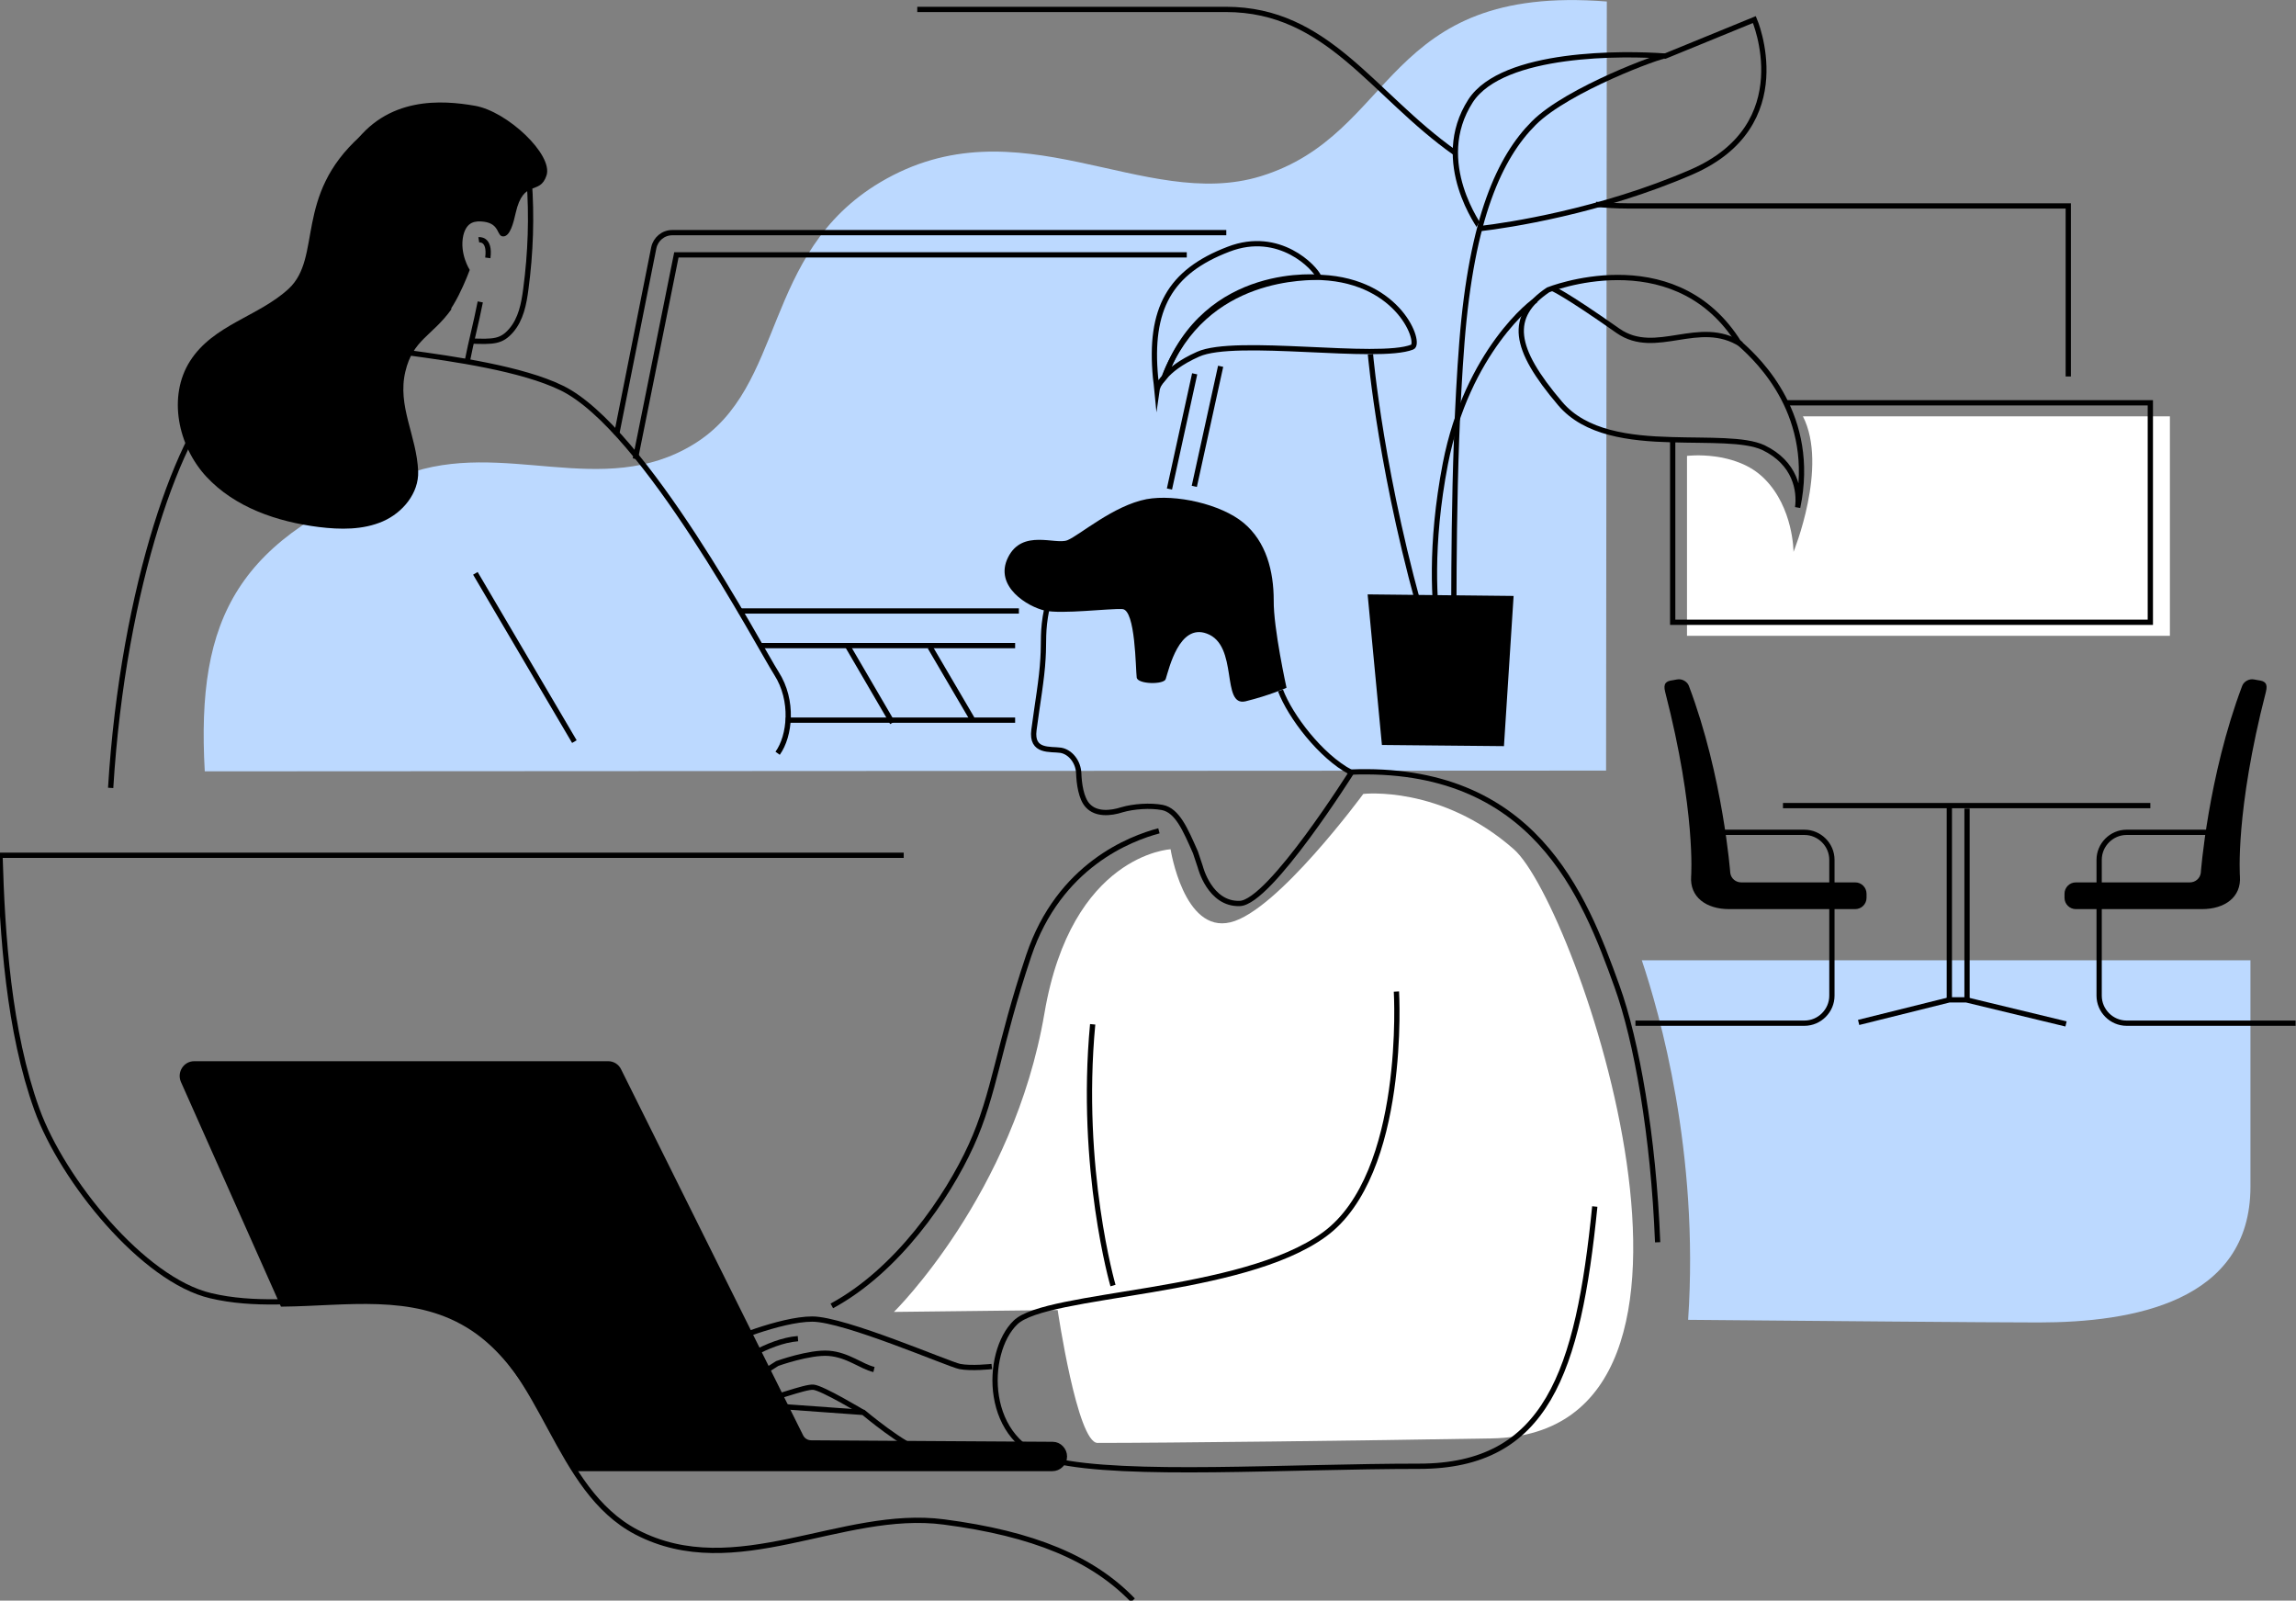
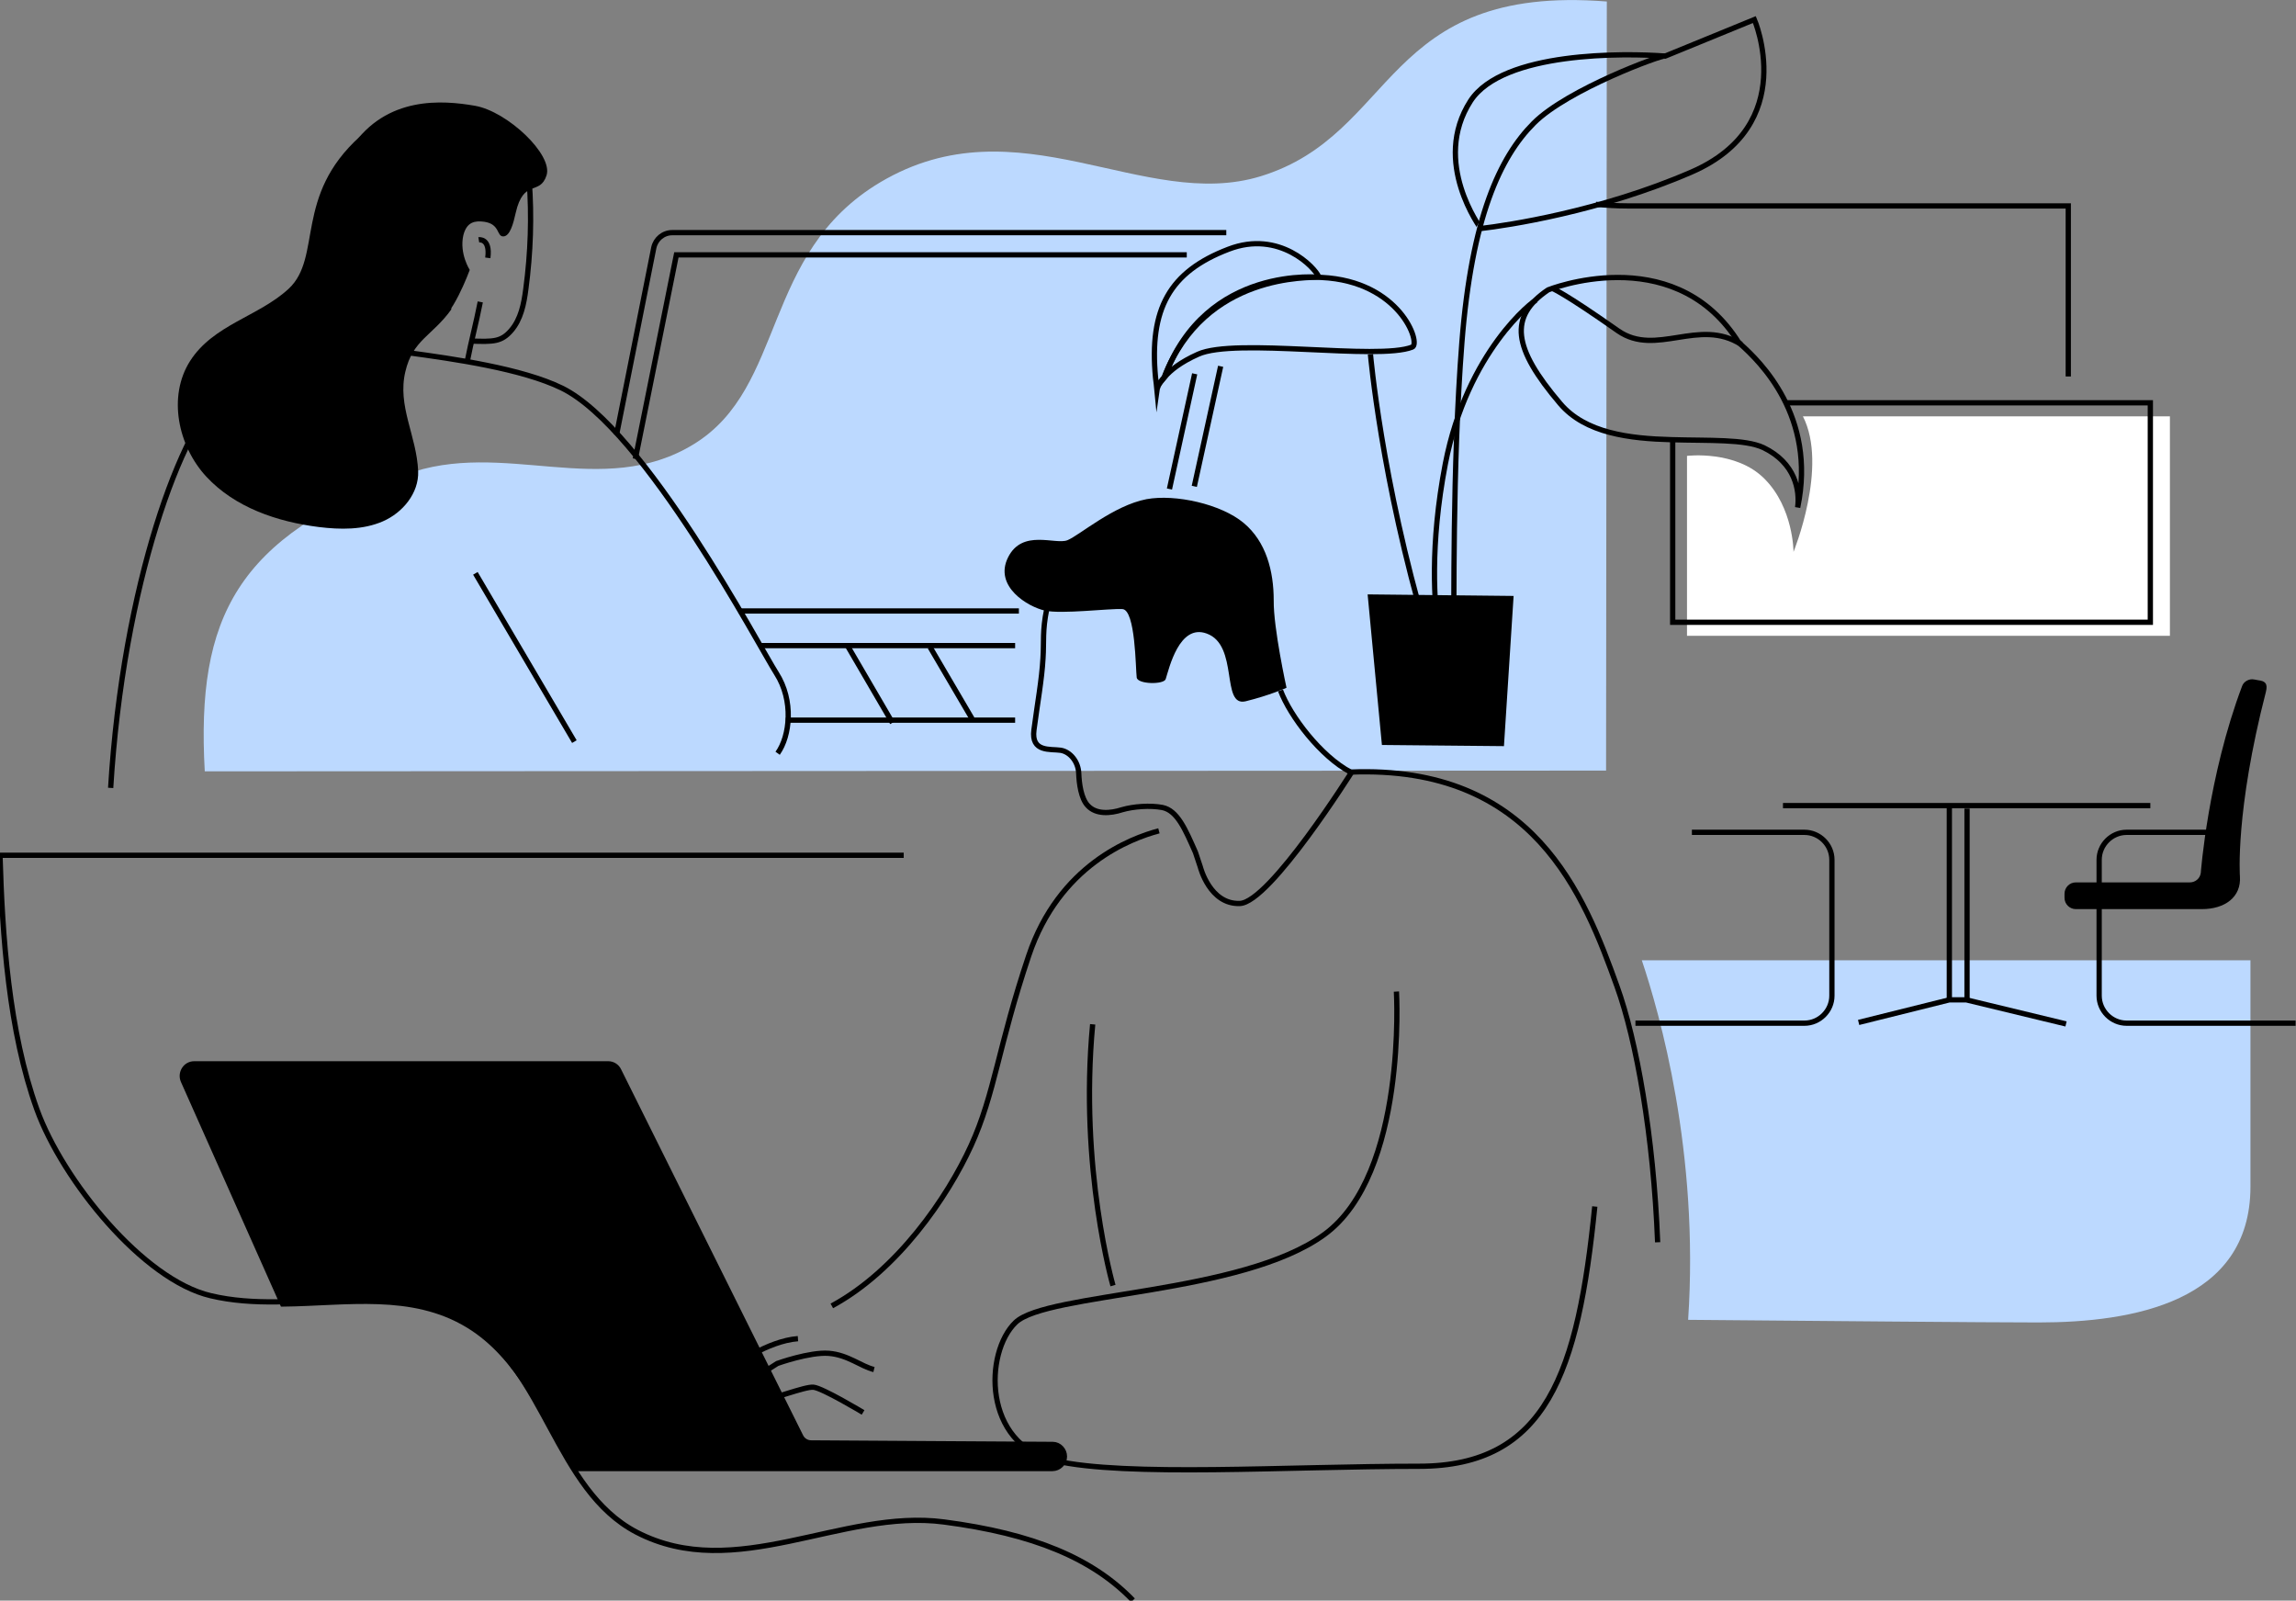
<svg xmlns="http://www.w3.org/2000/svg" version="1.1" id="Layer_1" x="0px" y="0px" viewBox="0 0 610 425.2" style="enable-background:new 0 0 610 425.2;" xml:space="preserve">
  <rect x="0" y="0" width="610" height="425.2" fill="#808080" stroke="none" />
  <style type="text/css"> .st0{fill:#BCD9FF;} .st1{fill:#FFFFFF;} .st2{fill:none;stroke:#000000;stroke-width:1.4;stroke-miterlimit:10;} .st3{fill:none;} .st4{stroke:#000000;stroke-width:1.4;stroke-linecap:round;stroke-miterlimit:10;} .st5{stroke:#000000;stroke-miterlimit:10;} </style>
  <g>
    <path class="st0" d="M436.2,255.1c4.7,14,15.3,51,12.3,95.5c35.4,0.3,79,0.7,93.1,0.7c24.9,0,56.3-5.4,56.3-36.1 c0-25.2,0-60.1,0-60.1H436.2z" />
  </g>
-   <path class="st1" d="M237.5,348.5c0,0,31.8-31.2,40-79.4c7.2-42.2,33.5-43.5,33.5-43.5s3.5,22.4,15.9,19.4 c12.4-2.9,35.3-34.1,35.3-34.1s20.6-2.4,40,14.7c16.6,14.6,65.3,155.3-5.9,156.5c-34.1,0.6-86.5,1.2-104.7,1.2 c-5.4,0-10.6-35.3-10.6-35.3L237.5,348.5z" />
  <path class="st1" d="M479,110.6h97.5v58.3H448.2v-47.8c0,0,13-1.6,20.6,6.1c7.7,7.7,7.7,19.4,7.7,19.4S485.8,123.9,479,110.6z" />
  <path class="st0" d="M426.9,0.4c-59.7-4.7-55.6,35.2-91.9,46.4c-31.1,9.6-64.5-20.1-101.1,1.6c-31.8,18.9-24.9,54.5-49.6,69.6 c-24.3,14.9-50.6-1.6-76.7,8.1c-44.6,16.7-55.5,37.7-53.2,78.8l372.3-0.2L426.9,0.4z" />
  <g>
    <g>
      <path class="st2" d="M206.6,200.1c3.3-4.6,4.3-14-0.3-21.2c-4.6-7.2-35-65-57-75.8c-10.6-5.2-29-7.8-40.8-9.4 c-26.4-3.7-36.9-0.1-48.6,9.6c-11.7,9.8-27.2,52-30.5,106" />
      <line class="st2" x1="152.6" y1="197" x2="126.3" y2="152.3" />
      <g>
        <path class="st2" d="M140.6,48c0.7,9.4,0.4,19.1-0.9,28.8c-0.5,3.9-1.3,8-3.9,11c-2.6,3-4.7,3-10.6,2.8" />
        <path class="st2" d="M127.6,80.2c-1.2,6.1-2.3,9.9-3.5,16" />
        <path class="st2" d="M127.2,63.7c0,0,3.1-0.5,2.4,4.8" />
        <path d="M126.2,28.1c8.6,1.5,20.8,13,19,18.5s-6.1,0.7-8.2,10c-0.6,2.7-1.5,6.2-3.3,6.2s-0.8-3.3-5.1-3.9c-2.4-0.3-4.6,0-5.5,3.6 c-1.1,4.9,1.7,9.2,1.7,9.2s-4.9,13.5-9.2,14.1s-13.1-5.5-16.8-5.7c-2-0.1-6.9-8.5-8.1-13.4c-1.2-4.9-6.4-13.8,2.7-27.6 C102.7,25.4,117.6,26.6,126.2,28.1z" />
        <line class="st2" x1="98.8" y1="81.8" x2="94.6" y2="95.1" />
      </g>
      <path d="M50.5,95.9c-6,9.4-3.2,22.6,4.3,30.7c7.6,8.2,18.8,12,29.9,13.4c5.7,0.7,11.7,0.8,17-1.5s9.6-7.5,9.4-13.3 c-0.4-9.5-5.6-17.3-3.4-26.5c2-8.5,7.1-9.4,12.2-16.5c-2.8-26.5-8-60.5-24.2-46c-17.7,15.9-10,32.1-19,40.5 C68.7,84.1,56.7,86.2,50.5,95.9z" />
      <line class="st2" x1="237.1" y1="192" x2="225.2" y2="171.6" />
      <path class="st3" d="M202.2,171.5h-43.5c-3.2,0-5.5-2.9-4.9-6l10-49.9" />
      <line class="st2" x1="269.7" y1="171.5" x2="202.2" y2="171.5" />
      <path class="st3" d="M322.8,107.7l-12,59.7c-0.5,2.3-2.5,4-4.9,4h-16.8" />
      <line class="st2" x1="324.3" y1="97.3" x2="317.3" y2="129.2" />
      <path class="st2" d="M163.8,115.5l9.9-49.7c0.5-2.3,2.5-4,4.9-4h147.2" />
      <polyline class="st3" points="196.3,162.3 160.8,162.3 168.8,121.9 " />
      <line class="st2" x1="270.7" y1="162.3" x2="196.3" y2="162.3" />
      <polyline class="st3" points="316.1,108.3 305.3,162.3 290.1,162.3 " />
      <line class="st2" x1="317.4" y1="99.3" x2="310.7" y2="129.9" />
      <polyline class="st2" points="168.8,121.9 179.7,67.7 315.3,67.7 " />
      <line class="st2" x1="208.8" y1="191.3" x2="269.7" y2="191.3" />
    </g>
    <line class="st2" x1="247.1" y1="171.9" x2="258.3" y2="191" />
  </g>
  <path class="st2" d="M295.7,341.5c0,0-9-31-5.4-69.4" />
  <g>
    <path class="st2" d="M232.2,363.8c-3.4-0.8-6.9-3.9-12-4.3s-13.7,2.7-13.7,2.7l-8.2,5.2c0,0-0.4,5.2,3.2,4.8 c3.6-0.4,12.3-3.9,14.6-3.7c2.4,0.2,13.2,6.7,13.2,6.7" />
    <path class="st2" d="M212,355.6c-8.1,0.6-17.2,7.3-17.2,7.3l-8.6,14.1l-2.1,6.7" />
    <polyline class="st2" points="166.6,363 173.8,358.2 184.1,358.5 186.2,361.9 " />
-     <path class="st2" d="M263.5,363c0,0-5.5,0.6-8.5,0c-3-0.6-30.6-12.6-39.2-12.6s-23.2,6.3-23.2,6.3l-9.6,15.5l-4.6,12.6l13.2-0.4 l11.4-11.1l26.4,1.9c0,0,11.1,9.3,15.3,10s28.7,0,28.7,0" />
  </g>
  <path class="st2" d="M440.4,330c-1.1-28.3-5.6-53.6-10.8-68c-8.7-24.2-22.1-58.9-70.9-56.9" />
  <path class="st2" d="M371,263.4c0,0,2.9,48.4-19.1,64.5s-73.8,15.4-82.1,23.4s-8.7,32.3,10.3,36.7c19.1,4.4,61.9,1.5,96.9,1.5 c33.9,0,42.3-25,46.7-69" />
  <path class="st2" d="M307.9,220.7c-7.5,2-26.5,9.1-34.6,33.2c-8.1,24.1-9,36.6-15.3,50.4c-6.3,13.8-19.6,33.2-37,42.6" />
  <path class="st2" d="M359.3,204.8c0,0-21.9,34.9-29.9,35.2s-10.5-9.7-10.5-9.7l-1.3-3.9c-2.7-6.1-4.8-11.1-8.8-11.9 c-3.2-0.6-7.6-0.3-10.7,0.6c-3.1,1-6.9,1.3-9.1-1.1c-1.8-1.9-2.3-5.9-2.4-8.5c-0.1-3.2-2.3-5.8-4.8-6.2c-2.7-0.4-7.9,0.6-7.1-5.4 c0.9-6.9,2.1-13.4,2.4-19c0.3-4.5-0.2-7.3,1-13.1" />
  <g>
    <path class="st2" d="M358.8,205.1c-7.9-4.2-16-14.8-18.6-21.7" />
    <path d="M341.8,182.7c0,0-3.5-15.9-3.4-23.2c0-7.8-2-15.6-8-20.6s-18.1-7.7-25.8-6.3c-8.8,1.7-17.8,9.6-21,10.9s-12-3.1-15.8,4.6 c-3.8,7.7,5.3,13.1,9.8,14.1s17.1-0.6,20.6-0.4c3.5,0.2,3.5,15.9,3.8,18.2c0.3,1.8,7.2,1.9,7.7,0.4c0.9-2.8,3.6-14.8,10.9-12.1 c8.6,3.1,3.7,19.5,10.3,18C337.4,184.7,341.8,182.7,341.8,182.7z" />
  </g>
  <g>
    <g>
      <line class="st2" x1="517.9" y1="214.1" x2="517.9" y2="265.6" />
      <line class="st2" x1="522.6" y1="214.8" x2="522.6" y2="265.6" />
    </g>
    <polyline class="st2" points="493.8,271.6 517.9,265.6 522.4,265.6 548.9,272 " />
    <g>
      <g>
-         <path d="M442.4,183.8c8.2,31.8,6.9,49,6.9,49c-0.4,5.5,4,8.7,10.1,8.7h33.5c1.6,0,3-1.3,3-3v-1.1c0-1.6-1.3-3-3-3h-30.3 c-1.4,0-2.7-1-2.9-2.5c0,0-1.9-25.6-11-49.7c-0.4-1.1-1.8-2-3.2-1.7l-1.1,0.2C442.7,180.9,441.8,181.5,442.4,183.8z" />
-       </g>
+         </g>
      <path class="st2" d="M449.5,221.1h29.9c4,0,7.3,3.3,7.3,7.3v36.1c0,4-3.3,7.3-7.3,7.3h-44.9" />
    </g>
    <g>
      <g>
        <path d="M602,183.8c-8.2,31.8-6.9,49-6.9,49c0.4,5.5-4,8.7-10.1,8.7h-33.5c-1.6,0-3-1.3-3-3v-1.1c0-1.6,1.3-3,3-3h30.3 c1.4,0,2.7-1,2.9-2.5c0,0,1.9-25.6,11-49.7c0.4-1.1,1.8-2,3.2-1.7l1.1,0.2C601.7,180.9,602.6,181.5,602,183.8z" />
      </g>
      <path class="st2" d="M594.9,221.1H565c-4,0-7.3,3.3-7.3,7.3v36.1c0,4,3.3,7.3,7.3,7.3h44.9" />
    </g>
    <line class="st2" x1="473.7" y1="214" x2="571.3" y2="214" />
  </g>
  <path class="st2" d="M393.6,387.9" />
  <path class="st2" d="M424,54.3c2.7,0.2,5.5,0.4,8.4,0.4c59.5,0,117.1,0,117.1,0V100" />
-   <path class="st2" d="M243.7,2.5c48.5,0,40.9,0,82,0c27.1,0,38.9,22.6,60.9,38.1" />
  <g>
    <path class="st4" d="M124.3,352c13.9,8.4,20.1,24.5,28.9,38.1h126.4c1.7,0,3.2-1.4,3.2-3.2c0-1.7-1.4-3.2-3.1-3.2 c-12-0.1-54.6-0.3-64.2-0.4c-1.2,0-2.3-0.7-2.8-1.8l-48.3-97.1c-0.5-1.1-1.6-1.8-2.8-1.8h-110c-2.3,0-3.8,2.4-2.9,4.5l26.4,59.3 C92.1,346.2,109.4,343,124.3,352z" />
  </g>
  <path class="st2" d="M301,425.1c-10.7-11.1-26.4-17.7-50.2-20.8c-27.2-3.6-55.4,16.4-81.7,2.7c-21.6-11.3-24.1-43.1-44.9-55.7 c-20.4-12.5-45.4-1.7-68.2-7.1c-18-4.2-39.4-30.7-46.2-49.5c-7.5-20.8-9.2-46.3-9.8-67.5h240.1" />
  <polyline class="st2" points="444.4,117 444.4,165.3 571.3,165.3 571.3,107 474.6,107 " />
  <g>
    <g>
      <polygon class="st5" points="401.6,158.8 363.9,158.4 367.6,197.4 399.1,197.7 " />
      <path class="st2" d="M408.3,79.6c-0.9,0.2-18.5,13.7-24.3,43.6c-4.2,21.8-2.9,37.7-1.8,44.6" />
      <path class="st2" d="M364.1,94.1c0,0,2.9,33.4,14.9,73.9" />
      <path class="st2" d="M390.7,26.8c8.6-13.2,41.1-12.7,51.7-11.9l23.7-9.7c0,0,12.1,28-16.7,40.5c-24.2,10.5-49,14.2-56,15 C393.5,60.7,380.2,43.1,390.7,26.8z" />
      <path class="st2" d="M351.1,73.7c20.9,1,26.5,17.6,24.1,18.5c-9.1,3.6-47-2.6-56.9,1.9c-4.7,2.1-7.4,4.3-8.9,6.1 C320.4,70.1,351.1,73.7,351.1,73.7z" />
      <path class="st2" d="M444.1,116.8c-11.2-0.3-22.9-1.7-29.6-9.6c-12.6-14.8-13.7-23.1-3.2-30.2c0,0,32.6-13.1,50,13 c0.2,0.3,0.3,0.5,0.5,0.8c0.2,0.2,0.5,0.4,0.7,0.7c4.9,4.4,20.2,19,15.1,43.3c0.6-4.5-0.6-11.8-9.1-15.9 C463.5,116.6,454.1,117.1,444.1,116.8" />
      <path class="st2" d="M326.4,66.2c13.5-5.2,23,4.9,24,7.4c-2.2,0.3-30.3-1.3-41.1,26.6c-1.7,1.9-1.9,3.3-1.9,3.3 c-0.1-1.1-0.3-2.1-0.4-3.2C305.3,82.1,310.7,72.2,326.4,66.2z" />
      <path class="st2" d="M442.3,14.9c-0.6-0.4-25.8,8.8-34.8,17.8S391,57.8,388.4,90.9c-2.6,33.1-2,73.3-2.2,76.7" />
      <path class="st2" d="M462.6,91.5c-11.2-7.2-22.6,3.4-32.7-3.6c-14.5-10.2-17.5-11.3-17.5-11.3" />
    </g>
  </g>
</svg>